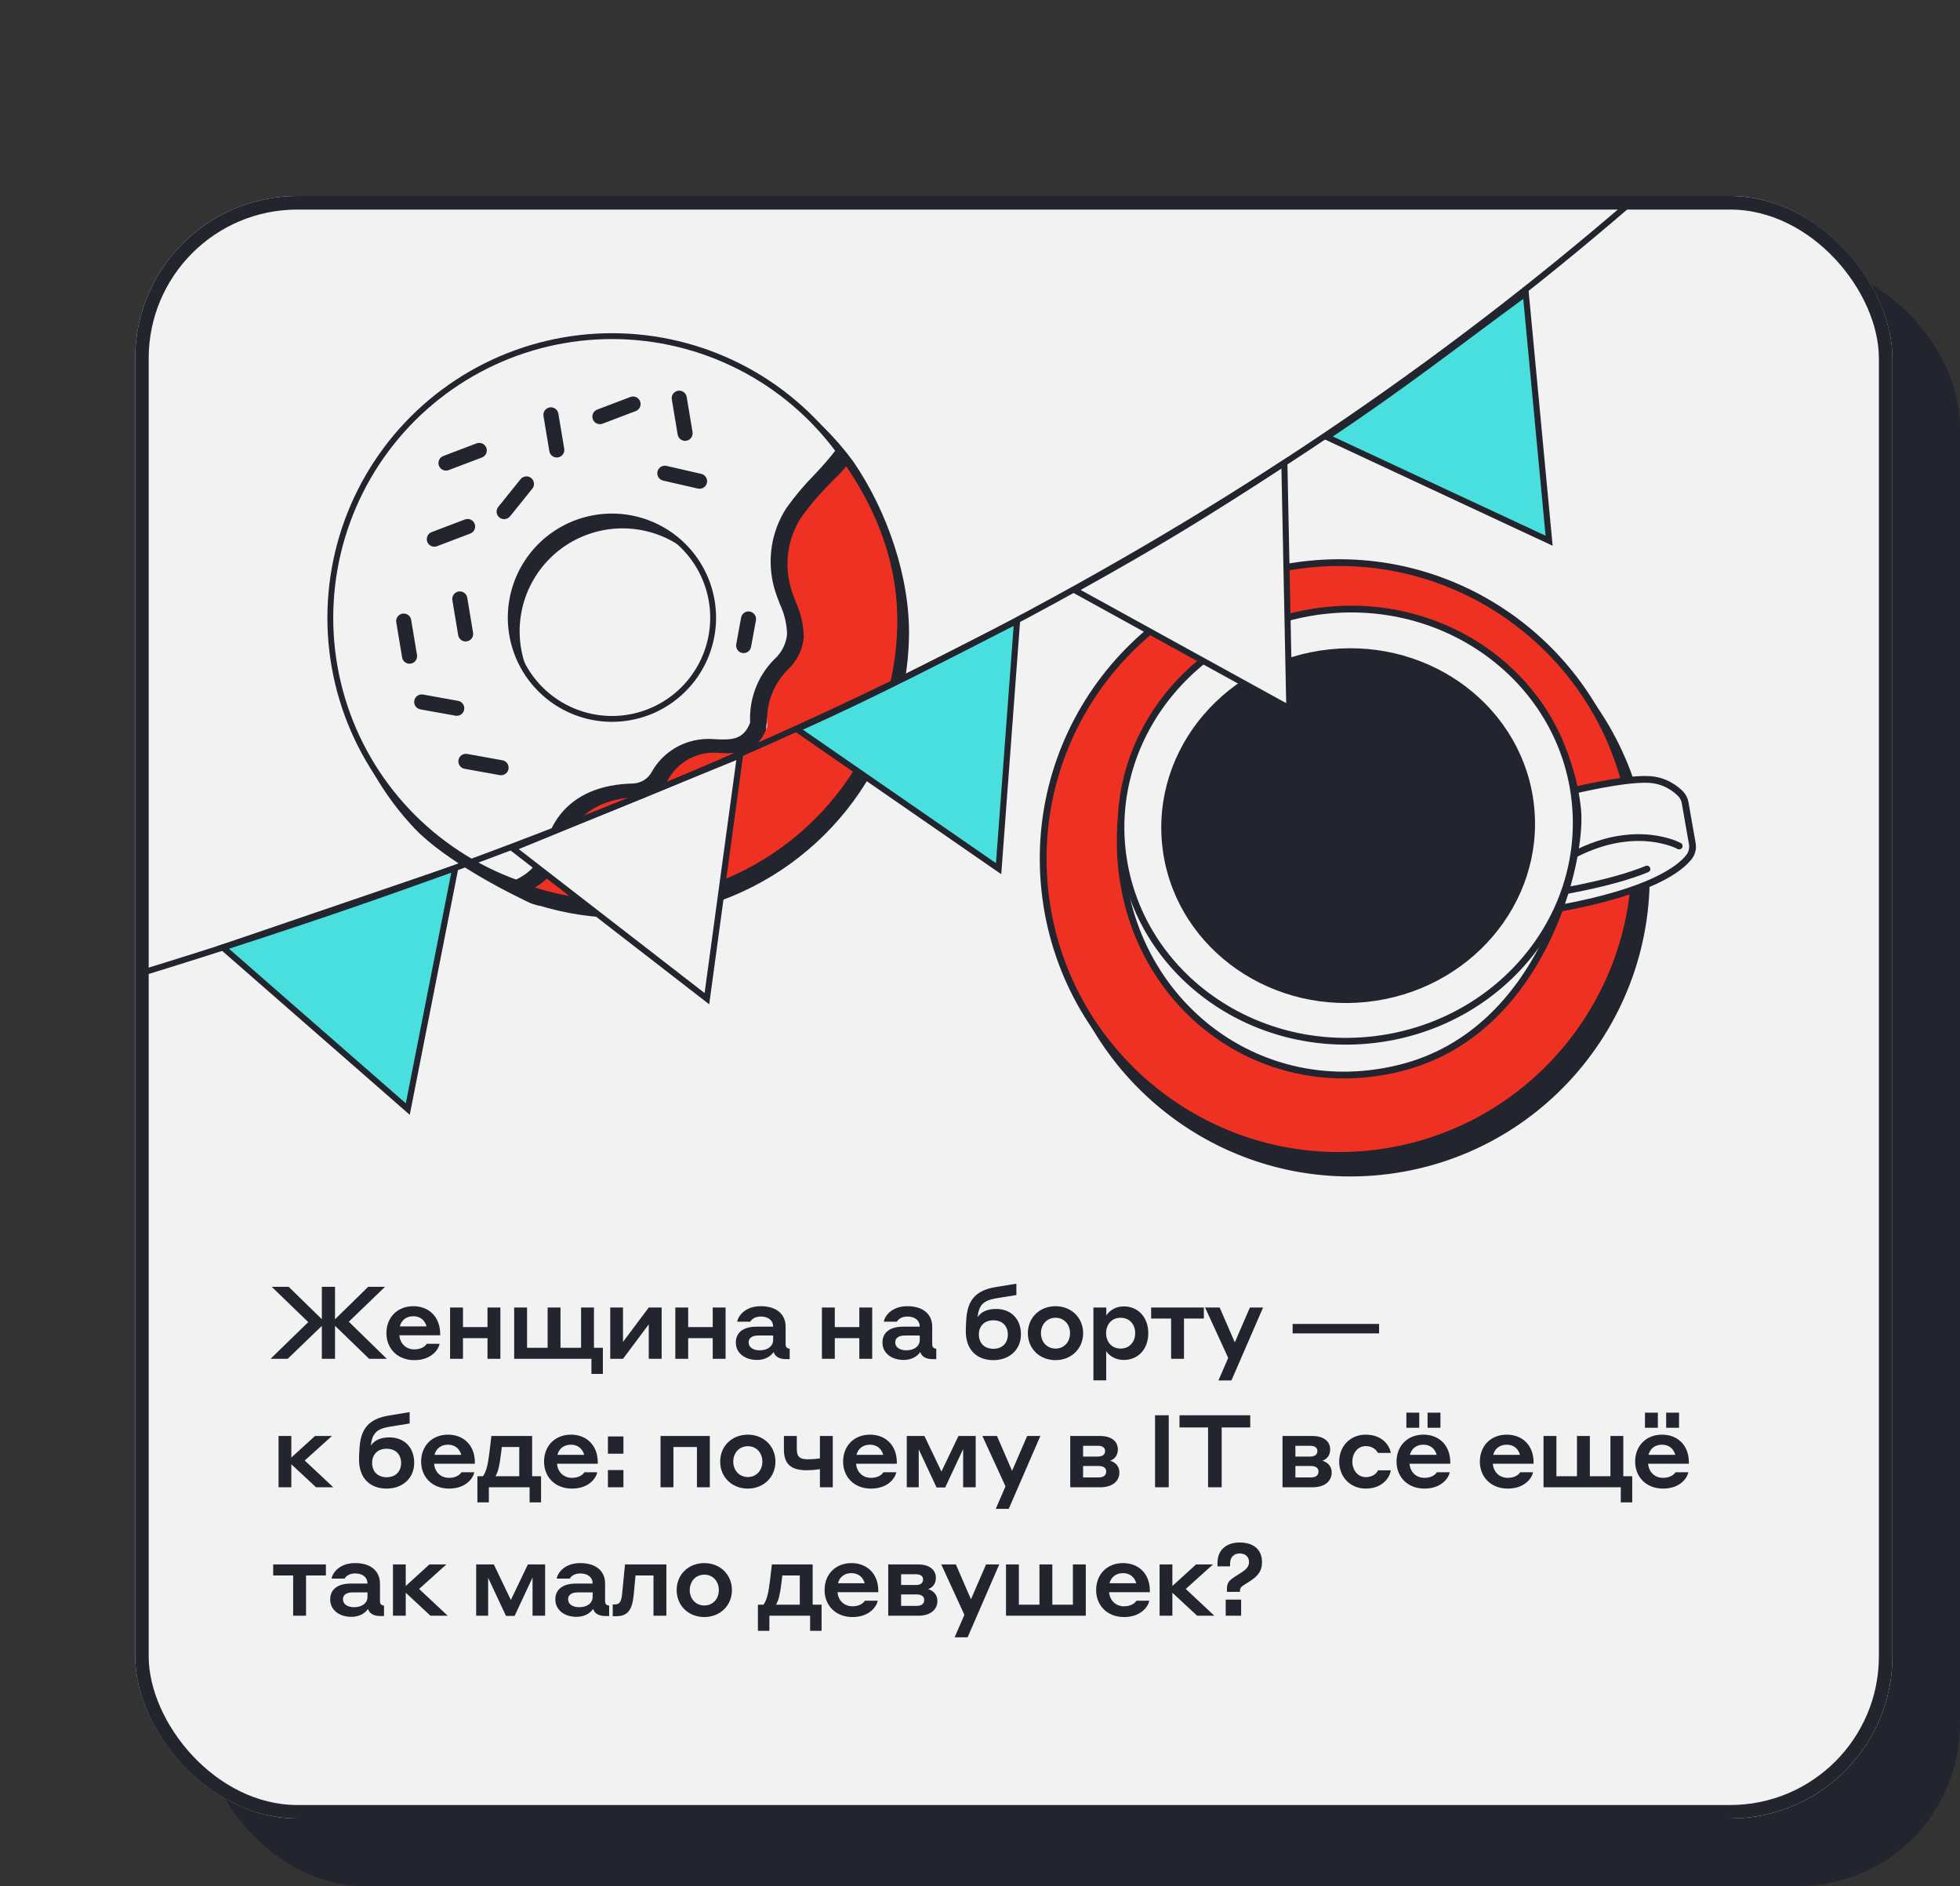
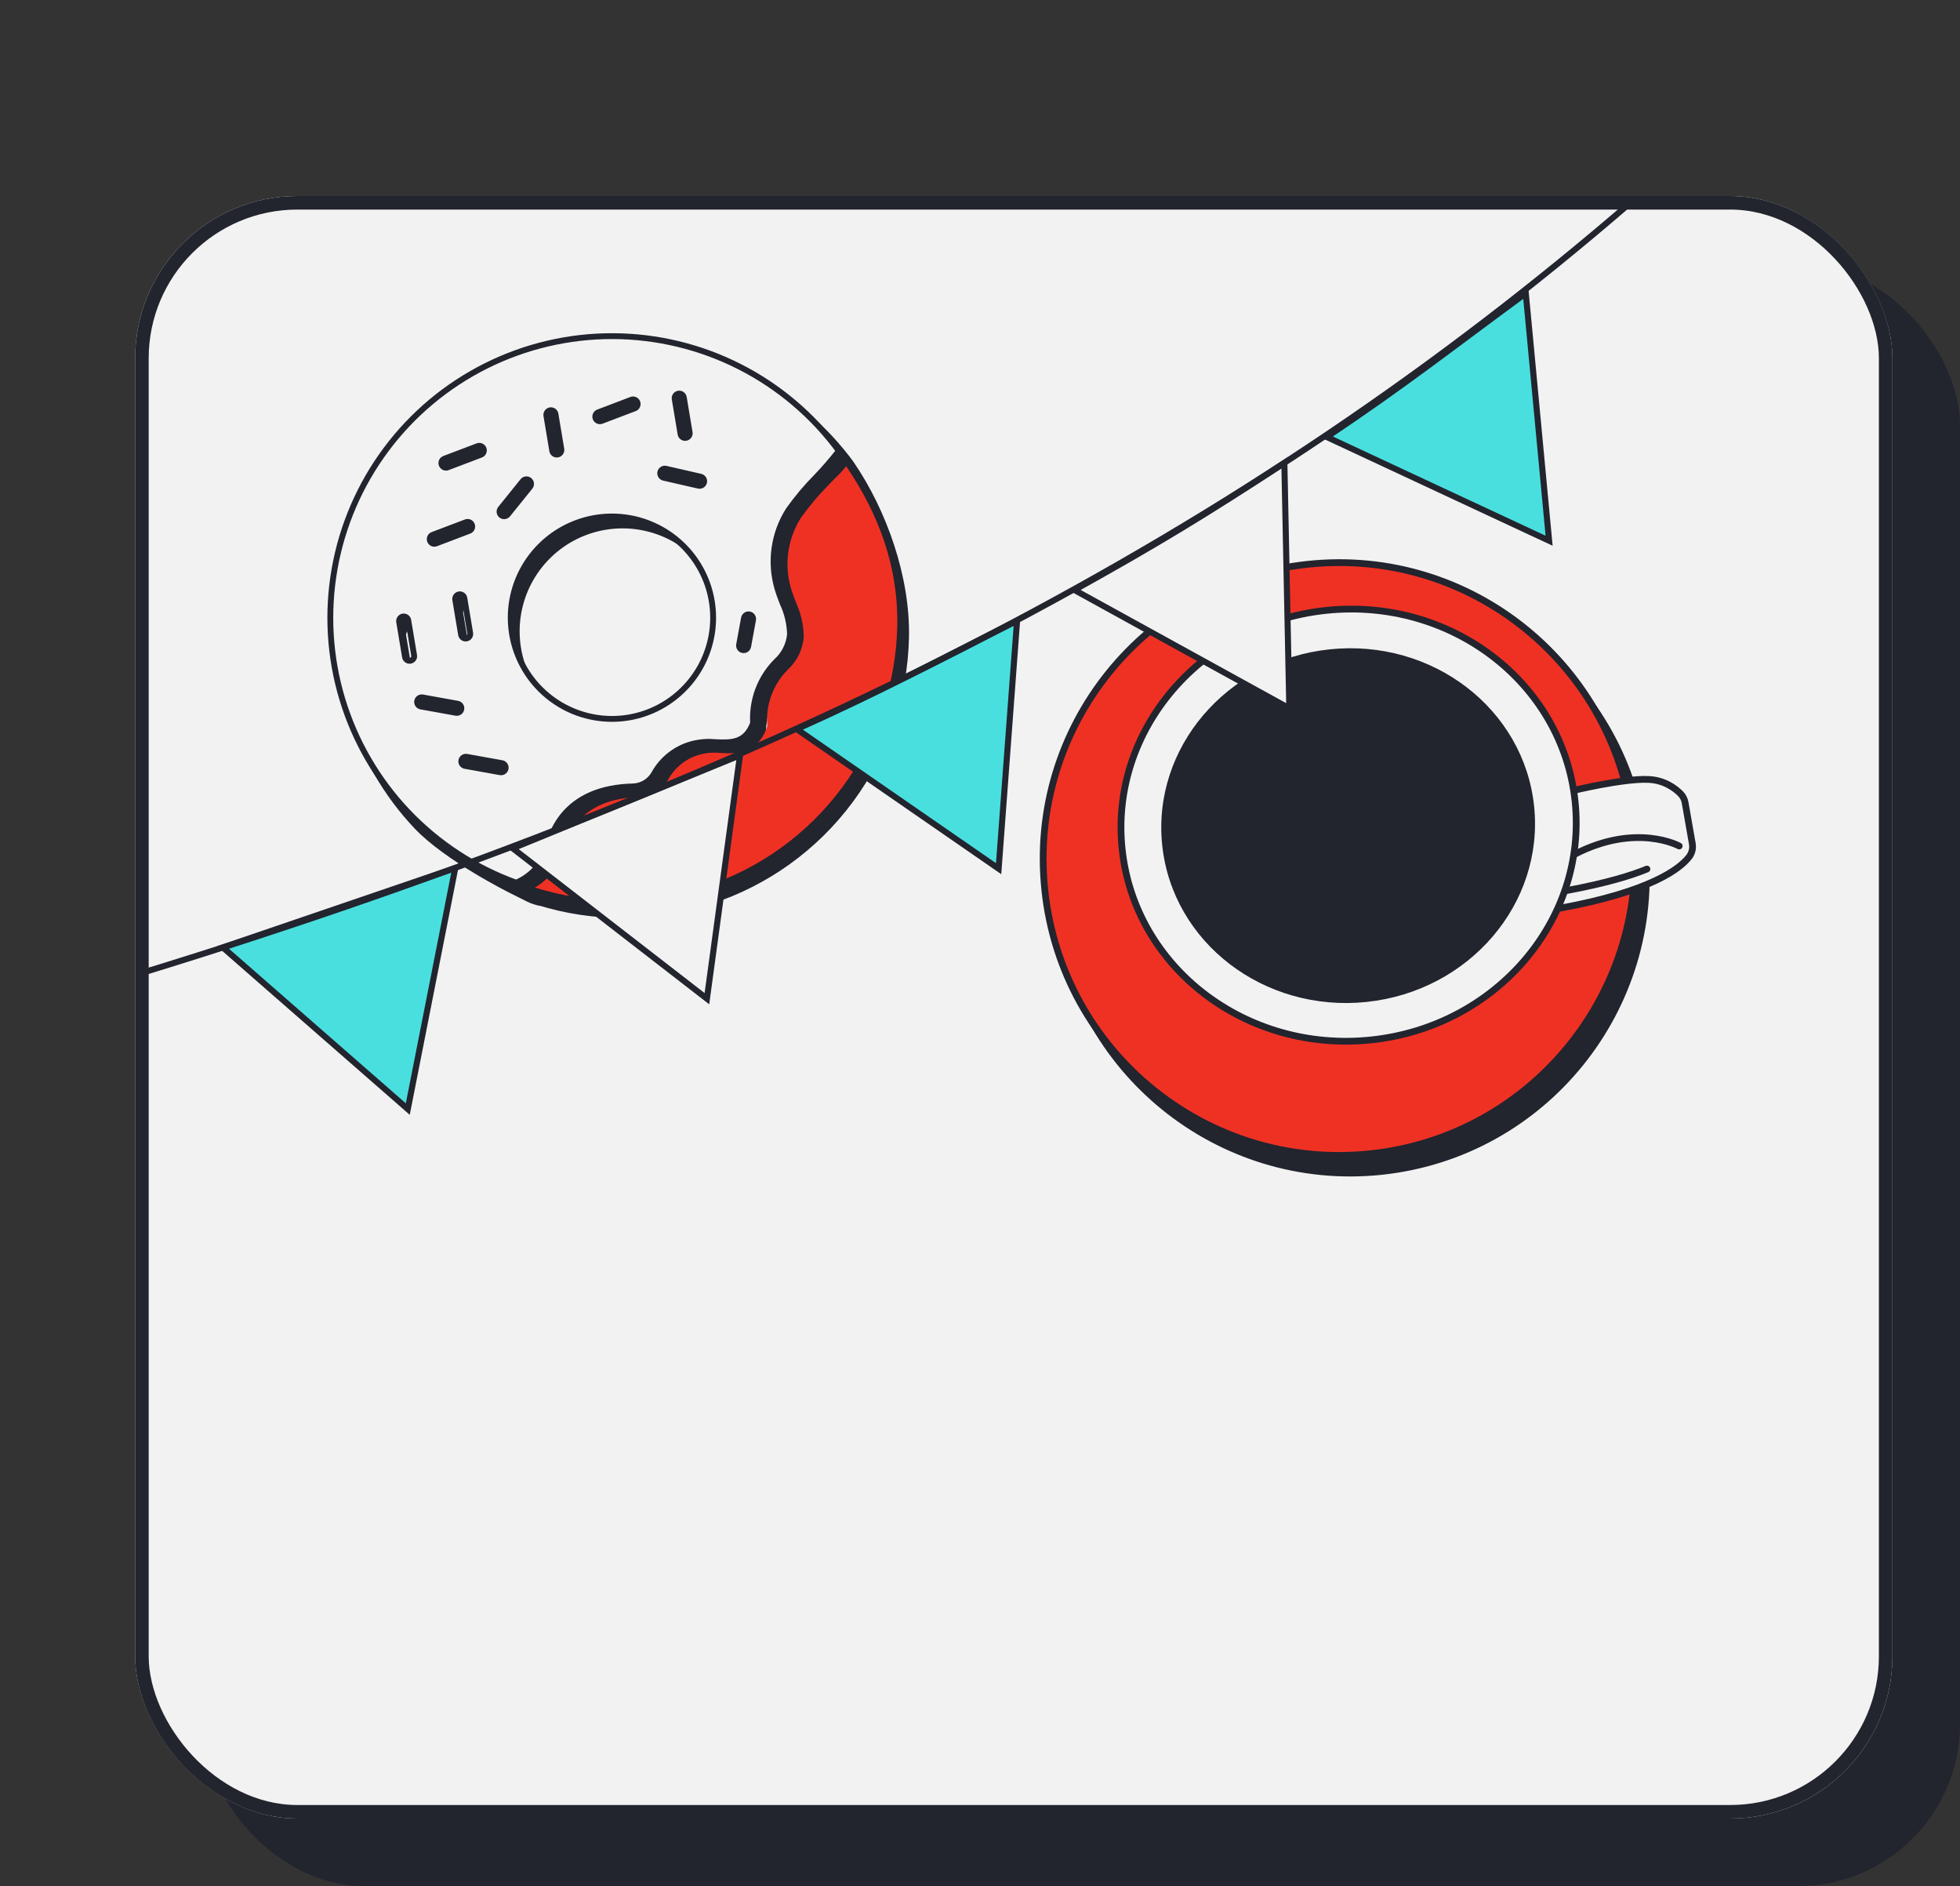
<svg xmlns="http://www.w3.org/2000/svg" width="290" height="279" viewBox="0 0 290 279" fill="none">
  <rect x="0" y="0" width="290" height="279" fill="#333333" stroke="none" />
  <rect x="30" y="39" width="260" height="240" rx="24" fill="#22242E" />
  <g clip-path="url(#clip0_1838_3435)">
    <rect x="20" y="29" width="260" height="240" rx="24" fill="#F2F2F2" />
    <path d="M82.624 127.392C83.025 125.904 83.718 124.511 84.664 123.294C86.958 120.404 90.545 118.881 95.319 118.774C95.987 118.747 96.636 118.543 97.2 118.184C97.764 117.825 98.223 117.323 98.531 116.729C99.224 115.519 100.182 114.481 101.333 113.693C102.484 112.906 103.799 112.389 105.178 112.182C105.984 112.057 106.803 112.033 107.616 112.109C109.979 112.218 112.22 112.324 113.355 109.241C113.249 107.54 113.504 105.836 114.103 104.241C114.702 102.645 115.631 101.195 116.83 99.984C118.02 98.926 118.763 97.456 118.908 95.871C119.795 94.481 120.485 91.878 119.795 90.415C119.507 89.664 118.921 87.488 118.694 86.697C118.135 84.737 117.338 84.635 117.633 82.618C117.927 80.6 117.597 78.898 118.694 77.179C119.948 75.413 121.342 73.752 122.864 72.211C124.065 70.963 125.198 69.651 126.26 68.282C122.335 62.949 117.216 58.61 111.312 55.612C105.409 52.615 98.885 51.042 92.263 51.02C85.642 50.998 79.108 52.527 73.184 55.486C67.261 58.444 62.113 62.749 58.153 68.056C54.193 73.362 51.532 79.523 50.382 86.043C49.232 92.564 49.625 99.263 51.531 105.604C53.437 111.945 56.801 117.752 61.356 122.558C65.91 127.364 75.469 132.105 75.469 132.105L78.063 133.402C78.063 133.402 80.524 134.623 81.349 133.618C82.174 132.613 82.329 128.658 82.624 127.392ZM111.976 93.475C111.99 93.383 112.022 93.294 112.07 93.215C112.119 93.135 112.183 93.066 112.259 93.011C112.335 92.957 112.421 92.918 112.512 92.898C112.603 92.877 112.697 92.875 112.789 92.892C112.881 92.909 112.969 92.944 113.047 92.996C113.125 93.047 113.191 93.114 113.243 93.191C113.295 93.269 113.33 93.357 113.347 93.448C113.364 93.54 113.363 93.635 113.343 93.726L112.613 97.701C112.584 97.861 112.499 98.005 112.375 98.109C112.25 98.214 112.093 98.271 111.93 98.271C111.888 98.271 111.846 98.267 111.804 98.26C111.623 98.226 111.463 98.122 111.359 97.97C111.254 97.819 111.215 97.632 111.248 97.451L111.976 93.475ZM102.127 59.672C102.308 59.642 102.495 59.685 102.645 59.792C102.794 59.899 102.896 60.062 102.926 60.243L103.807 65.525C103.837 65.707 103.794 65.893 103.687 66.043C103.58 66.193 103.418 66.294 103.236 66.325C103.198 66.331 103.159 66.335 103.121 66.334C102.956 66.334 102.797 66.275 102.672 66.169C102.547 66.063 102.464 65.915 102.437 65.753L101.555 60.471C101.525 60.29 101.569 60.103 101.676 59.953C101.783 59.804 101.945 59.702 102.127 59.672ZM99.393 71.495C99.413 71.406 99.451 71.322 99.504 71.248C99.556 71.173 99.624 71.11 99.701 71.061C99.779 71.013 99.865 70.98 99.955 70.965C100.045 70.949 100.138 70.952 100.227 70.973L105.449 72.17C105.616 72.207 105.764 72.305 105.863 72.444C105.963 72.584 106.007 72.755 105.988 72.925C105.969 73.096 105.888 73.253 105.76 73.367C105.632 73.481 105.466 73.544 105.295 73.543C105.242 73.543 105.19 73.537 105.139 73.525L99.917 72.328C99.828 72.308 99.743 72.27 99.669 72.218C99.594 72.165 99.531 72.098 99.482 72.02C99.433 71.943 99.4 71.857 99.385 71.767C99.37 71.677 99.372 71.585 99.393 71.495ZM90.035 62.49L95.045 60.584C95.13 60.552 95.221 60.536 95.312 60.539C95.404 60.542 95.493 60.563 95.577 60.6C95.66 60.638 95.735 60.692 95.798 60.758C95.86 60.825 95.909 60.903 95.941 60.988C95.974 61.074 95.989 61.165 95.986 61.256C95.983 61.347 95.962 61.437 95.925 61.52C95.887 61.604 95.834 61.679 95.767 61.741C95.7 61.804 95.622 61.853 95.537 61.885L90.533 63.785C90.361 63.846 90.173 63.837 90.008 63.761C89.843 63.684 89.715 63.546 89.651 63.376C89.586 63.206 89.591 63.018 89.664 62.851C89.737 62.685 89.872 62.553 90.041 62.485L90.035 62.49ZM82.818 62.178C83 62.148 83.186 62.191 83.336 62.298C83.486 62.406 83.587 62.568 83.618 62.749L84.499 68.031C84.529 68.213 84.486 68.4 84.379 68.549C84.271 68.699 84.109 68.8 83.927 68.831C83.889 68.838 83.851 68.841 83.812 68.841C83.648 68.84 83.489 68.781 83.364 68.675C83.239 68.569 83.155 68.421 83.128 68.26L82.247 62.977C82.217 62.796 82.26 62.609 82.367 62.46C82.474 62.31 82.636 62.209 82.818 62.178ZM66.9 69.466L71.904 67.566C72.076 67.5 72.267 67.506 72.436 67.582C72.604 67.657 72.735 67.797 72.8 67.969C72.866 68.141 72.86 68.333 72.785 68.501C72.709 68.669 72.57 68.8 72.397 68.865L67.393 70.767C67.314 70.796 67.231 70.811 67.147 70.811C66.984 70.812 66.826 70.755 66.701 70.651C66.575 70.547 66.49 70.403 66.461 70.242C66.431 70.082 66.459 69.916 66.54 69.775C66.62 69.633 66.747 69.523 66.9 69.466ZM65.146 80.915L70.15 79.015C70.322 78.95 70.514 78.956 70.682 79.032C70.85 79.108 70.981 79.247 71.046 79.42C71.112 79.592 71.106 79.784 71.03 79.952C70.954 80.12 70.814 80.251 70.642 80.316L65.638 82.216C65.558 82.246 65.475 82.261 65.39 82.261C65.228 82.261 65.07 82.204 64.944 82.1C64.819 81.996 64.735 81.851 64.705 81.691C64.676 81.531 64.704 81.365 64.784 81.224C64.864 81.082 64.992 80.973 65.144 80.915L65.146 80.915ZM70.784 95.711C70.814 95.892 70.77 96.079 70.663 96.228C70.556 96.378 70.394 96.48 70.212 96.51C70.175 96.516 70.136 96.52 70.098 96.52C69.934 96.52 69.775 96.461 69.649 96.355C69.524 96.248 69.44 96.101 69.413 95.939L68.533 90.657C68.509 90.478 68.555 90.296 68.663 90.151C68.77 90.005 68.93 89.907 69.108 89.878C69.286 89.848 69.469 89.889 69.617 89.992C69.766 90.095 69.869 90.251 69.904 90.429L70.784 95.711ZM61.776 99.863C61.738 99.869 61.7 99.873 61.661 99.872C61.497 99.872 61.338 99.813 61.213 99.707C61.087 99.601 61.004 99.453 60.977 99.291L60.096 94.009C60.066 93.827 60.109 93.641 60.216 93.491C60.323 93.341 60.486 93.24 60.668 93.209C60.85 93.179 61.036 93.222 61.186 93.33C61.336 93.437 61.438 93.599 61.468 93.781L62.348 99.063C62.362 99.154 62.359 99.246 62.338 99.336C62.317 99.425 62.279 99.509 62.225 99.583C62.171 99.658 62.103 99.721 62.025 99.769C61.947 99.816 61.86 99.848 61.769 99.863L61.776 99.863ZM68.76 107.705C68.718 107.705 68.677 107.701 68.636 107.694L63.364 106.744C63.183 106.711 63.023 106.607 62.919 106.455C62.815 106.304 62.775 106.118 62.808 105.937C62.842 105.756 62.945 105.596 63.097 105.492C63.248 105.388 63.435 105.348 63.615 105.381L68.888 106.33C69.058 106.361 69.211 106.455 69.316 106.593C69.422 106.731 69.471 106.903 69.456 107.076C69.441 107.248 69.361 107.409 69.234 107.526C69.106 107.644 68.939 107.709 68.765 107.709L68.76 107.705ZM75.432 116.65C75.39 116.649 75.349 116.646 75.308 116.64L70.036 115.691C69.944 115.677 69.856 115.645 69.776 115.596C69.697 115.548 69.629 115.484 69.574 115.408C69.52 115.333 69.482 115.247 69.461 115.157C69.441 115.066 69.439 114.972 69.455 114.881C69.471 114.789 69.506 114.702 69.556 114.624C69.607 114.546 69.673 114.48 69.75 114.428C69.827 114.376 69.913 114.339 70.004 114.321C70.096 114.303 70.189 114.304 70.28 114.323L75.554 115.271C75.725 115.302 75.878 115.395 75.983 115.533C76.088 115.671 76.138 115.843 76.123 116.016C76.107 116.189 76.028 116.35 75.9 116.467C75.772 116.584 75.605 116.649 75.432 116.65ZM75.89 78.119C75.732 78.119 75.578 78.065 75.455 77.965C75.313 77.849 75.222 77.682 75.202 77.5C75.182 77.317 75.236 77.135 75.35 76.992L78.708 72.822C78.823 72.678 78.992 72.586 79.175 72.566C79.358 72.546 79.542 72.6 79.686 72.715C79.83 72.831 79.922 72.999 79.942 73.182C79.962 73.365 79.908 73.549 79.792 73.693L76.433 77.863C76.368 77.942 76.286 78.005 76.194 78.048C76.101 78.092 76.001 78.114 75.899 78.115L75.89 78.119ZM76.883 93.388C76.883 90.376 77.775 87.431 79.449 84.927C81.122 82.422 83.5 80.47 86.283 79.317C89.066 78.165 92.128 77.863 95.082 78.45C98.036 79.038 100.75 80.488 102.88 82.618C105.01 84.747 106.46 87.461 107.048 90.415C107.636 93.369 107.334 96.431 106.182 99.214C105.029 101.997 103.077 104.375 100.573 106.049C98.068 107.722 95.124 108.615 92.112 108.615C88.074 108.611 84.204 107.005 81.349 104.151C78.494 101.296 76.888 97.425 76.883 93.388Z" fill="#22242E" />
    <path d="M126.282 68.318C124.768 68.318 125.012 71.933 123.872 73.162C122.409 74.646 121.066 76.243 119.856 77.939C118.866 79.49 118.216 81.234 117.95 83.056C117.684 84.877 117.808 86.734 118.313 88.503C118.525 89.243 118.811 89.991 119.089 90.715C119.85 92.356 120.258 94.139 120.287 95.948C120.132 97.843 119.268 99.609 117.867 100.894C116.762 101.99 115.909 103.314 115.369 104.774C114.829 106.234 114.615 107.795 114.741 109.347C114.742 109.428 114.728 109.509 114.701 109.586C113.237 113.756 109.947 113.617 107.545 113.492C106.851 113.426 106.151 113.441 105.46 113.537C104.282 113.709 103.158 114.144 102.172 114.809C101.185 115.475 100.361 116.354 99.761 117.382C99.337 118.193 98.707 118.877 97.933 119.366C97.159 119.854 96.27 120.129 95.356 120.162C91.015 120.259 87.783 121.605 85.753 124.163C84.913 125.25 84.298 126.493 83.946 127.821C83.637 129.076 83.08 130.256 82.306 131.292C81.532 132.327 80.558 133.196 79.442 133.847C87.848 136.483 96.867 136.434 105.245 133.707C113.622 130.979 120.941 125.708 126.183 118.628C131.425 111.547 134.33 103.008 134.494 94.2C134.658 85.391 131.257 75.588 126.282 68.318Z" fill="#22242E" />
-     <path d="M61.197 65.939L74.82 56.425L100.335 53.614L113.308 63.128L110.065 74.805L80.658 73.723L74.82 84.751L74.82 101.617L78.928 117.185L64.657 120.212L58.17 107.455L54.062 90.589L61.197 65.939Z" fill="#22242E" />
    <path d="M81.21 124.801C81.605 123.339 82.287 121.969 83.217 120.773C85.472 117.932 89 116.434 93.694 116.329C94.351 116.303 94.989 116.103 95.544 115.75C96.099 115.397 96.55 114.903 96.853 114.319C97.534 113.129 98.476 112.109 99.608 111.335C100.74 110.561 102.033 110.053 103.389 109.849C104.182 109.727 104.987 109.702 105.786 109.777C108.11 109.885 110.313 109.989 111.43 106.958C111.326 105.286 111.577 103.611 112.165 102.042C112.754 100.474 113.668 99.048 114.847 97.857C116.017 96.818 116.748 95.372 116.89 93.814C116.847 92.225 116.475 90.662 115.797 89.224C115.514 88.486 115.221 87.721 114.999 86.943C114.449 85.016 114.314 82.994 114.604 81.011C114.894 79.027 115.601 77.128 116.68 75.439C117.912 73.703 119.284 72.07 120.78 70.555C121.961 69.328 123.076 68.038 124.12 66.692C120.26 61.45 115.226 57.184 109.421 54.237C103.616 51.29 97.201 49.744 90.69 49.722C84.179 49.701 77.754 51.204 71.929 54.113C66.104 57.021 61.042 61.253 57.148 66.47C53.254 71.687 50.637 77.743 49.506 84.153C48.375 90.563 48.762 97.149 50.636 103.383C52.51 109.617 55.819 115.325 60.297 120.049C64.775 124.774 70.299 128.385 76.424 130.591C76.457 130.556 76.493 130.525 76.533 130.498C77.698 129.972 78.726 129.184 79.537 128.196C80.349 127.208 80.921 126.046 81.21 124.801ZM110.074 91.459C110.087 91.369 110.119 91.281 110.166 91.203C110.214 91.124 110.277 91.056 110.352 91.003C110.426 90.949 110.511 90.912 110.601 90.891C110.69 90.871 110.783 90.87 110.873 90.886C110.964 90.903 111.05 90.937 111.126 90.988C111.203 91.038 111.269 91.104 111.32 91.18C111.37 91.257 111.405 91.343 111.422 91.433C111.439 91.523 111.437 91.616 111.418 91.705L110.7 95.614C110.671 95.771 110.588 95.913 110.466 96.015C110.343 96.117 110.189 96.174 110.029 96.174C109.987 96.173 109.946 96.17 109.904 96.163C109.727 96.13 109.569 96.027 109.467 95.878C109.364 95.729 109.325 95.545 109.358 95.368L110.074 91.459ZM100.389 58.228C100.567 58.199 100.75 58.241 100.898 58.346C101.045 58.452 101.145 58.611 101.174 58.79L102.041 63.982C102.071 64.161 102.028 64.344 101.923 64.492C101.818 64.639 101.658 64.738 101.479 64.768C101.442 64.775 101.404 64.778 101.366 64.778C101.204 64.777 101.048 64.72 100.925 64.615C100.802 64.511 100.72 64.366 100.693 64.207L99.827 59.014C99.797 58.835 99.84 58.652 99.945 58.505C100.05 58.358 100.21 58.258 100.389 58.228ZM97.7 69.851C97.72 69.764 97.757 69.681 97.809 69.608C97.861 69.534 97.927 69.472 98.003 69.424C98.08 69.377 98.165 69.344 98.253 69.329C98.342 69.315 98.433 69.317 98.52 69.338L103.655 70.514C103.82 70.551 103.965 70.647 104.063 70.784C104.161 70.921 104.204 71.09 104.186 71.257C104.167 71.425 104.087 71.579 103.961 71.691C103.835 71.803 103.672 71.865 103.504 71.864C103.452 71.864 103.401 71.858 103.351 71.847L98.215 70.67C98.128 70.65 98.045 70.613 97.972 70.561C97.898 70.509 97.836 70.444 97.788 70.368C97.74 70.291 97.708 70.207 97.692 70.118C97.677 70.03 97.68 69.939 97.7 69.851ZM88.499 60.998L93.425 59.125C93.509 59.093 93.598 59.078 93.688 59.081C93.778 59.084 93.866 59.104 93.948 59.141C94.03 59.178 94.103 59.23 94.165 59.296C94.226 59.361 94.274 59.438 94.306 59.522C94.338 59.606 94.353 59.696 94.35 59.785C94.347 59.875 94.327 59.964 94.29 60.045C94.253 60.127 94.2 60.201 94.135 60.262C94.069 60.324 93.992 60.372 93.908 60.404L88.988 62.272C88.819 62.331 88.634 62.323 88.472 62.247C88.31 62.172 88.184 62.037 88.12 61.87C88.057 61.702 88.062 61.517 88.134 61.353C88.205 61.19 88.338 61.061 88.504 60.994L88.499 60.998ZM81.402 60.692C81.581 60.662 81.764 60.705 81.911 60.81C82.058 60.916 82.158 61.075 82.188 61.254L83.054 66.446C83.084 66.625 83.041 66.808 82.936 66.955C82.831 67.103 82.671 67.202 82.493 67.232C82.455 67.239 82.417 67.242 82.379 67.242C82.218 67.241 82.061 67.183 81.938 67.079C81.815 66.974 81.733 66.83 81.707 66.67L80.84 61.478C80.811 61.299 80.853 61.116 80.958 60.969C81.064 60.821 81.223 60.722 81.402 60.692ZM65.749 67.856L70.669 65.988C70.839 65.924 71.027 65.93 71.192 66.004C71.358 66.078 71.487 66.215 71.551 66.385C71.615 66.554 71.61 66.742 71.535 66.907C71.461 67.073 71.324 67.202 71.155 67.266L66.234 69.135C66.157 69.164 66.075 69.179 65.992 69.179C65.832 69.18 65.677 69.124 65.553 69.022C65.43 68.919 65.346 68.777 65.317 68.619C65.288 68.462 65.316 68.299 65.395 68.16C65.474 68.02 65.599 67.913 65.749 67.856ZM64.024 79.112L68.945 77.244C69.114 77.18 69.302 77.186 69.468 77.26C69.633 77.335 69.762 77.472 69.826 77.642C69.89 77.811 69.885 77.999 69.81 78.165C69.735 78.33 69.598 78.459 69.428 78.523L64.508 80.391C64.43 80.42 64.348 80.434 64.264 80.435C64.104 80.435 63.949 80.379 63.826 80.277C63.703 80.174 63.62 80.032 63.591 79.874C63.562 79.717 63.59 79.554 63.668 79.415C63.747 79.276 63.873 79.168 64.023 79.112L64.024 79.112ZM69.568 93.657C69.597 93.835 69.555 94.019 69.45 94.166C69.344 94.313 69.185 94.413 69.006 94.442C68.969 94.449 68.932 94.452 68.894 94.452C68.732 94.452 68.576 94.394 68.452 94.29C68.329 94.185 68.247 94.04 68.22 93.881L67.355 88.688C67.331 88.512 67.377 88.334 67.482 88.191C67.588 88.048 67.745 87.952 67.92 87.922C68.095 87.893 68.275 87.934 68.421 88.035C68.567 88.136 68.668 88.29 68.703 88.464L69.568 93.657ZM60.711 97.738C60.673 97.745 60.635 97.748 60.597 97.748C60.436 97.748 60.28 97.69 60.157 97.585C60.033 97.481 59.951 97.336 59.925 97.177L59.058 91.984C59.029 91.805 59.071 91.622 59.177 91.475C59.282 91.327 59.442 91.228 59.621 91.198C59.8 91.168 59.983 91.211 60.13 91.316C60.278 91.421 60.378 91.581 60.407 91.76L61.273 96.953C61.287 97.042 61.284 97.133 61.263 97.22C61.243 97.308 61.205 97.391 61.152 97.464C61.099 97.537 61.032 97.599 60.955 97.646C60.879 97.693 60.793 97.724 60.704 97.738L60.711 97.738ZM67.578 105.448C67.537 105.448 67.496 105.444 67.456 105.437L62.272 104.504C62.094 104.471 61.937 104.368 61.834 104.22C61.732 104.071 61.693 103.888 61.725 103.71C61.758 103.532 61.86 103.375 62.009 103.273C62.158 103.17 62.341 103.131 62.519 103.163L67.704 104.097C67.871 104.127 68.022 104.219 68.125 104.354C68.229 104.49 68.278 104.659 68.263 104.829C68.247 104.999 68.169 105.157 68.044 105.272C67.918 105.388 67.754 105.452 67.583 105.452L67.578 105.448ZM74.138 114.241C74.098 114.241 74.057 114.238 74.017 114.232L68.832 113.298C68.742 113.285 68.656 113.253 68.578 113.206C68.5 113.158 68.432 113.095 68.379 113.021C68.326 112.947 68.288 112.863 68.268 112.774C68.247 112.685 68.245 112.592 68.261 112.502C68.278 112.413 68.311 112.327 68.361 112.25C68.411 112.174 68.476 112.108 68.551 112.057C68.627 112.006 68.712 111.97 68.802 111.952C68.891 111.935 68.984 111.935 69.073 111.954L74.259 112.886C74.427 112.916 74.577 113.008 74.68 113.144C74.784 113.279 74.833 113.449 74.818 113.618C74.803 113.788 74.725 113.946 74.599 114.062C74.473 114.177 74.309 114.241 74.138 114.241ZM74.59 76.363C74.434 76.363 74.283 76.309 74.162 76.211C74.022 76.097 73.932 75.933 73.913 75.754C73.893 75.575 73.945 75.395 74.058 75.254L77.36 71.155C77.474 71.014 77.639 70.923 77.819 70.904C78 70.884 78.18 70.937 78.322 71.05C78.463 71.164 78.554 71.329 78.573 71.51C78.593 71.69 78.54 71.871 78.426 72.012L75.123 76.111C75.059 76.188 74.978 76.251 74.888 76.293C74.797 76.336 74.698 76.358 74.598 76.359L74.59 76.363ZM75.566 91.373C75.565 88.412 76.443 85.518 78.089 83.055C79.734 80.593 82.073 78.674 84.809 77.541C87.545 76.408 90.556 76.111 93.461 76.688C96.366 77.266 99.035 78.692 101.129 80.785C103.223 82.879 104.65 85.547 105.228 88.451C105.806 91.355 105.509 94.365 104.376 97.101C103.242 99.837 101.323 102.175 98.86 103.82C96.398 105.465 93.502 106.343 90.54 106.343C86.57 106.339 82.764 104.76 79.957 101.954C77.15 99.147 75.57 95.342 75.566 91.373Z" fill="#F2F2F2" stroke="#22242E" stroke-width="0.865" />
    <path d="M125.201 68.966C124.299 70.136 123.526 70.718 122.416 71.92C120.991 73.371 119.684 74.934 118.505 76.593C117.54 78.111 116.907 79.817 116.648 81.598C116.389 83.38 116.51 85.197 117.002 86.928C117.208 87.651 117.487 88.383 117.758 89.091C118.499 90.697 118.897 92.441 118.925 94.211C118.773 96.064 117.932 97.792 116.568 99.049C115.491 100.121 114.661 101.417 114.135 102.845C113.609 104.273 113.4 105.8 113.523 107.318C113.524 107.398 113.511 107.477 113.484 107.552C112.058 111.631 108.854 111.495 106.515 111.373C105.838 111.308 105.157 111.323 104.484 111.418C103.337 111.586 102.243 112.011 101.282 112.662C100.321 113.313 99.518 114.173 98.934 115.179C98.521 115.972 97.907 116.642 97.153 117.119C96.4 117.597 95.534 117.866 94.644 117.898C90.416 117.994 87.268 119.31 85.29 121.812C84.472 122.875 83.874 124.092 83.531 125.391C83.23 126.619 82.687 127.773 81.934 128.786C81.18 129.799 80.232 130.649 79.144 131.286C87.332 133.865 96.115 133.817 104.274 131.149C112.433 128.48 119.561 123.324 124.667 116.397C129.773 109.47 132.602 101.117 132.761 92.5C132.921 83.883 130.046 76.079 125.201 68.966Z" fill="#EF3124" />
-     <path d="M40.03 201L45.61 195.57L40.21 190.35H42.715L47.62 195.135V190.35H49.57V195.15L54.475 190.35H56.965L51.61 195.51L57.235 201H54.625L49.57 196.11V201H47.62V196.125L42.565 201H40.03ZM61.15 193.215C63.49 193.215 65.125 194.82 65.125 197.31V197.52H59.095C59.185 198.705 60.04 199.605 61.3 199.605C62.515 199.605 63.01 198.99 63.145 198.78H65.035C64.915 199.56 63.88 201.195 61.3 201.195C58.825 201.195 57.175 199.485 57.175 197.205C57.175 194.85 58.825 193.215 61.15 193.215ZM61.15 194.7C60.115 194.7 59.395 195.27 59.155 196.2H63.115C62.845 195.24 62.125 194.7 61.15 194.7ZM66.595 201V193.41H68.5V196.305H72.13V193.41H74.035V201H72.13V197.94H68.5V201H66.595ZM76.077 193.41H77.982V199.365H81.027V193.41H82.932V199.365H85.977V193.41H87.882V199.365H89.202V203.235H87.507V201H76.077V193.41ZM90.29 201V193.41H92.18V198.495L95.99 193.41H97.895V201H95.99V195.9L92.18 201H90.29ZM99.918 201V193.41H101.823V196.305H105.453V193.41H107.358V201H105.453V197.94H101.823V201H99.918ZM116.239 198.81C116.239 199.26 116.404 199.47 116.839 199.5V201.045H116.239C115.294 201.03 114.679 200.67 114.469 199.995C114.094 200.535 113.314 201.165 112.009 201.165C110.224 201.165 108.874 200.145 108.874 198.6C108.874 197.07 110.029 196.245 111.904 196.245H114.394C114.394 195.33 113.689 194.745 112.579 194.745C111.529 194.745 111.109 195.315 111.004 195.51H109.069C109.219 194.7 110.194 193.215 112.579 193.215C114.934 193.215 116.239 194.445 116.239 196.245V198.81ZM112.414 199.74C113.494 199.74 114.394 199.2 114.394 198.195V197.55H112.219C111.334 197.55 110.764 197.88 110.764 198.57C110.764 199.305 111.454 199.74 112.414 199.74ZM121.61 201V193.41H123.515V196.305H127.145V193.41H129.05V201H127.145V197.94H123.515V201H121.61ZM137.931 198.81C137.931 199.26 138.096 199.47 138.531 199.5V201.045H137.931C136.986 201.03 136.371 200.67 136.161 199.995C135.786 200.535 135.006 201.165 133.701 201.165C131.916 201.165 130.566 200.145 130.566 198.6C130.566 197.07 131.721 196.245 133.596 196.245H136.086C136.086 195.33 135.381 194.745 134.271 194.745C133.221 194.745 132.801 195.315 132.696 195.51H130.761C130.911 194.7 131.886 193.215 134.271 193.215C136.626 193.215 137.931 194.445 137.931 196.245V198.81ZM134.106 199.74C135.186 199.74 136.086 199.2 136.086 198.195V197.55H133.911C133.026 197.55 132.456 197.88 132.456 198.57C132.456 199.305 133.146 199.74 134.106 199.74ZM147.367 193.62C149.587 193.62 151.057 195.09 151.057 197.385C151.057 199.62 149.377 201.195 146.977 201.195C144.502 201.195 142.897 199.62 142.897 196.935C142.897 196.26 142.927 195.765 142.987 194.94C143.212 192.36 144.322 190.86 147.367 190.38L150.382 189.885V191.565L147.397 192.045C145.537 192.36 144.817 193.02 144.652 194.835C145.117 194.1 146.032 193.62 147.367 193.62ZM146.977 199.515C148.387 199.515 149.122 198.585 149.122 197.4C149.122 196.23 148.387 195.3 146.977 195.3C145.567 195.3 144.832 196.23 144.832 197.4C144.832 198.585 145.567 199.515 146.977 199.515ZM156.178 193.215C158.488 193.215 160.258 194.895 160.258 197.205C160.258 199.515 158.488 201.195 156.178 201.195C153.838 201.195 152.083 199.515 152.083 197.205C152.083 194.895 153.838 193.215 156.178 193.215ZM156.178 199.485C157.453 199.485 158.323 198.495 158.323 197.205C158.323 195.915 157.453 194.925 156.178 194.925C154.888 194.925 154.018 195.93 154.018 197.205C154.018 198.48 154.888 199.485 156.178 199.485ZM163.672 199.845V204.18H161.782V193.41H163.687V194.61C163.822 194.325 164.647 193.245 166.297 193.245C168.277 193.245 169.897 194.73 169.897 197.205C169.897 199.695 168.277 201.165 166.297 201.165C164.647 201.165 163.822 200.145 163.672 199.845ZM163.657 197.205C163.657 198.495 164.497 199.485 165.802 199.485C167.122 199.485 167.962 198.495 167.962 197.205C167.962 195.9 167.122 194.925 165.802 194.925C164.497 194.925 163.657 195.9 163.657 197.205ZM173.276 201V195.045H170.321V193.41H178.121V195.045H175.181V201H173.276ZM180.283 204.195L181.723 200.865L178.303 193.41H180.463L182.698 198.57L184.933 193.41H186.883L182.203 204.195H180.283ZM191.255 197.235V195.84H204.05V197.235H191.255ZM41.215 220V212.41H43.105V215.605L46.615 212.41H49.12L45.085 216.04L49.315 220H46.765L43.105 216.595V220H41.215ZM57.594 212.62C59.814 212.62 61.284 214.09 61.284 216.385C61.284 218.62 59.604 220.195 57.204 220.195C54.729 220.195 53.124 218.62 53.124 215.935C53.124 215.26 53.154 214.765 53.214 213.94C53.439 211.36 54.549 209.86 57.594 209.38L60.609 208.885V210.565L57.624 211.045C55.764 211.36 55.044 212.02 54.879 213.835C55.344 213.1 56.259 212.62 57.594 212.62ZM57.204 218.515C58.614 218.515 59.349 217.585 59.349 216.4C59.349 215.23 58.614 214.3 57.204 214.3C55.794 214.3 55.059 215.23 55.059 216.4C55.059 217.585 55.794 218.515 57.204 218.515ZM66.285 212.215C68.625 212.215 70.26 213.82 70.26 216.31V216.52H64.23C64.32 217.705 65.175 218.605 66.435 218.605C67.65 218.605 68.145 217.99 68.28 217.78H70.17C70.05 218.56 69.015 220.195 66.435 220.195C63.96 220.195 62.31 218.485 62.31 216.205C62.31 213.85 63.96 212.215 66.285 212.215ZM66.285 213.7C65.25 213.7 64.53 214.27 64.29 215.2H68.25C67.98 214.24 67.26 213.7 66.285 213.7ZM72.33 222.235H70.635V218.365H71.46C71.91 217.735 72.18 216.79 72.39 215.035L72.705 212.41H78.735V218.365H80.055V222.235H78.36V220H72.33V222.235ZM76.83 218.365V214.045H74.25L74.115 215.14C73.905 216.82 73.71 217.72 73.305 218.365H76.83ZM84.472 212.215C86.812 212.215 88.447 213.82 88.447 216.31V216.52H82.417C82.507 217.705 83.362 218.605 84.622 218.605C85.837 218.605 86.332 217.99 86.467 217.78H88.357C88.237 218.56 87.202 220.195 84.622 220.195C82.147 220.195 80.497 218.485 80.497 216.205C80.497 213.85 82.147 212.215 84.472 212.215ZM84.472 213.7C83.437 213.7 82.717 214.27 82.477 215.2H86.437C86.167 214.24 85.447 213.7 84.472 213.7ZM89.947 215.035V212.485H92.242V215.035H89.947ZM89.947 220V217.45H92.242V220H89.947ZM97.733 220V212.41H105.023V220H103.118V214.045H99.638V220H97.733ZM110.653 212.215C112.963 212.215 114.733 213.895 114.733 216.205C114.733 218.515 112.963 220.195 110.653 220.195C108.313 220.195 106.558 218.515 106.558 216.205C106.558 213.895 108.313 212.215 110.653 212.215ZM110.653 218.485C111.928 218.485 112.798 217.495 112.798 216.205C112.798 214.915 111.928 213.925 110.653 213.925C109.363 213.925 108.493 214.93 108.493 216.205C108.493 217.48 109.363 218.485 110.653 218.485ZM121.313 220V217.315C121.313 217.315 120.488 217.48 119.333 217.48C117.158 217.48 115.988 216.655 115.988 214.435V212.41H117.893V214.33C117.893 215.365 118.223 215.86 119.468 215.86C120.578 215.86 121.313 215.725 121.313 215.725V212.41H123.218V220H121.313ZM128.72 212.215C131.06 212.215 132.695 213.82 132.695 216.31V216.52H126.665C126.755 217.705 127.61 218.605 128.87 218.605C130.085 218.605 130.58 217.99 130.715 217.78H132.605C132.485 218.56 131.45 220.195 128.87 220.195C126.395 220.195 124.745 218.485 124.745 216.205C124.745 213.85 126.395 212.215 128.72 212.215ZM128.72 213.7C127.685 213.7 126.965 214.27 126.725 215.2H130.685C130.415 214.24 129.695 213.7 128.72 213.7ZM134.165 220V212.41H136.775L139.295 217.675L141.815 212.41H144.365V220H142.505V214.345L139.85 220.03H138.575L135.935 214.39V220H134.165ZM147.331 223.195L148.771 219.865L145.351 212.41H147.511L149.746 217.57L151.981 212.41H153.931L149.251 223.195H147.331ZM158.348 220V212.41H162.758C164.303 212.41 165.398 213.1 165.398 214.42C165.398 215.35 164.813 215.89 164.243 216.07C164.948 216.265 165.623 216.82 165.623 217.81C165.623 219.13 164.558 220 162.788 220H158.348ZM162.458 213.865H160.253V215.455H162.458C163.073 215.455 163.508 215.2 163.508 214.63C163.508 214.135 163.103 213.865 162.458 213.865ZM162.533 216.85H160.253V218.545H162.533C163.298 218.545 163.673 218.23 163.673 217.645C163.673 217.195 163.328 216.85 162.533 216.85ZM170.9 220V209.35H172.925V220H170.9ZM178.746 220V211.15H174.516V209.35H184.986V211.15H180.756V220H178.746ZM189.76 220V212.41H194.17C195.715 212.41 196.81 213.1 196.81 214.42C196.81 215.35 196.225 215.89 195.655 216.07C196.36 216.265 197.035 216.82 197.035 217.81C197.035 219.13 195.97 220 194.2 220H189.76ZM193.87 213.865H191.665V215.455H193.87C194.485 215.455 194.92 215.2 194.92 214.63C194.92 214.135 194.515 213.865 193.87 213.865ZM193.945 216.85H191.665V218.545H193.945C194.71 218.545 195.085 218.23 195.085 217.645C195.085 217.195 194.74 216.85 193.945 216.85ZM203.875 214.915C203.77 214.705 203.29 213.91 202.075 213.91C200.905 213.91 200.095 214.93 200.095 216.205C200.095 217.48 200.905 218.5 202.09 218.5C203.335 218.5 203.8 217.705 203.905 217.495H205.78C205.69 218.29 204.775 220.195 202.06 220.195C199.87 220.195 198.145 218.545 198.145 216.205C198.145 213.865 199.855 212.215 202.045 212.215C204.745 212.215 205.66 214.075 205.78 214.915H203.875ZM208.086 211.195V208.96H209.991V211.195H208.086ZM211.221 211.195V208.96H213.126V211.195H211.221ZM210.606 212.215C212.946 212.215 214.581 213.82 214.581 216.31V216.52H208.551C208.641 217.705 209.496 218.605 210.756 218.605C211.971 218.605 212.466 217.99 212.601 217.78H214.491C214.371 218.56 213.336 220.195 210.756 220.195C208.281 220.195 206.631 218.485 206.631 216.205C206.631 213.85 208.281 212.215 210.606 212.215ZM210.606 213.7C209.571 213.7 208.851 214.27 208.611 215.2H212.571C212.301 214.24 211.581 213.7 210.606 213.7ZM222.933 212.215C225.273 212.215 226.908 213.82 226.908 216.31V216.52H220.878C220.968 217.705 221.823 218.605 223.083 218.605C224.298 218.605 224.793 217.99 224.928 217.78H226.818C226.698 218.56 225.663 220.195 223.083 220.195C220.608 220.195 218.958 218.485 218.958 216.205C218.958 213.85 220.608 212.215 222.933 212.215ZM222.933 213.7C221.898 213.7 221.178 214.27 220.938 215.2H224.898C224.628 214.24 223.908 213.7 222.933 213.7ZM228.379 212.41H230.284V218.365H233.329V212.41H235.234V218.365H238.279V212.41H240.184V218.365H241.504V222.235H239.809V220H228.379V212.41ZM243.39 211.195V208.96H245.295V211.195H243.39ZM246.525 211.195V208.96H248.43V211.195H246.525ZM245.91 212.215C248.25 212.215 249.885 213.82 249.885 216.31V216.52H243.855C243.945 217.705 244.8 218.605 246.06 218.605C247.275 218.605 247.77 217.99 247.905 217.78H249.795C249.675 218.56 248.64 220.195 246.06 220.195C243.585 220.195 241.935 218.485 241.935 216.205C241.935 213.85 243.585 212.215 245.91 212.215ZM245.91 213.7C244.875 213.7 244.155 214.27 243.915 215.2H247.875C247.605 214.24 246.885 213.7 245.91 213.7ZM43.375 239V233.045H40.42V231.41H48.22V233.045H45.28V239H43.375ZM56.219 236.81C56.219 237.26 56.384 237.47 56.819 237.5V239.045H56.219C55.274 239.03 54.659 238.67 54.449 237.995C54.074 238.535 53.294 239.165 51.989 239.165C50.204 239.165 48.854 238.145 48.854 236.6C48.854 235.07 50.009 234.245 51.884 234.245H54.374C54.374 233.33 53.669 232.745 52.559 232.745C51.509 232.745 51.089 233.315 50.984 233.51H49.049C49.199 232.7 50.174 231.215 52.559 231.215C54.914 231.215 56.219 232.445 56.219 234.245V236.81ZM52.394 237.74C53.474 237.74 54.374 237.2 54.374 236.195V235.55H52.199C51.314 235.55 50.744 235.88 50.744 236.57C50.744 237.305 51.434 237.74 52.394 237.74ZM58.142 239V231.41H60.032V234.605L63.542 231.41H66.047L62.012 235.04L66.242 239H63.692L60.032 235.595V239H58.142ZM70.456 239V231.41H73.066L75.586 236.675L78.106 231.41H80.656V239H78.796V233.345L76.141 239.03H74.866L72.226 233.39V239H70.456ZM89.531 236.81C89.531 237.26 89.696 237.47 90.131 237.5V239.045H89.531C88.586 239.03 87.971 238.67 87.761 237.995C87.386 238.535 86.606 239.165 85.301 239.165C83.516 239.165 82.166 238.145 82.166 236.6C82.166 235.07 83.321 234.245 85.196 234.245H87.686C87.686 233.33 86.981 232.745 85.871 232.745C84.821 232.745 84.401 233.315 84.296 233.51H82.361C82.511 232.7 83.486 231.215 85.871 231.215C88.226 231.215 89.531 232.445 89.531 234.245V236.81ZM85.706 237.74C86.786 237.74 87.686 237.2 87.686 236.195V235.55H85.511C84.626 235.55 84.056 235.88 84.056 236.57C84.056 237.305 84.746 237.74 85.706 237.74ZM92.07 235.55L92.475 231.41H98.594V239H96.689V233.045H94.034L93.779 235.745C93.57 238.025 92.984 239.075 91.169 239.075H90.659V237.335H90.84C91.74 237.335 91.934 236.96 92.07 235.55ZM104.214 231.215C106.524 231.215 108.294 232.895 108.294 235.205C108.294 237.515 106.524 239.195 104.214 239.195C101.874 239.195 100.119 237.515 100.119 235.205C100.119 232.895 101.874 231.215 104.214 231.215ZM104.214 237.485C105.489 237.485 106.359 236.495 106.359 235.205C106.359 233.915 105.489 232.925 104.214 232.925C102.924 232.925 102.054 233.93 102.054 235.205C102.054 236.48 102.924 237.485 104.214 237.485ZM113.835 241.235H112.14V237.365H112.965C113.415 236.735 113.685 235.79 113.895 234.035L114.21 231.41H120.24V237.365H121.56V241.235H119.865V239H113.835V241.235ZM118.335 237.365V233.045H115.755L115.62 234.14C115.41 235.82 115.215 236.72 114.81 237.365H118.335ZM125.977 231.215C128.317 231.215 129.952 232.82 129.952 235.31V235.52H123.922C124.012 236.705 124.867 237.605 126.127 237.605C127.342 237.605 127.837 236.99 127.972 236.78H129.862C129.742 237.56 128.707 239.195 126.127 239.195C123.652 239.195 122.002 237.485 122.002 235.205C122.002 232.85 123.652 231.215 125.977 231.215ZM125.977 232.7C124.942 232.7 124.222 233.27 123.982 234.2H127.942C127.672 233.24 126.952 232.7 125.977 232.7ZM131.422 239V231.41H135.832C137.377 231.41 138.472 232.1 138.472 233.42C138.472 234.35 137.887 234.89 137.317 235.07C138.022 235.265 138.697 235.82 138.697 236.81C138.697 238.13 137.632 239 135.862 239H131.422ZM135.532 232.865H133.327V234.455H135.532C136.147 234.455 136.582 234.2 136.582 233.63C136.582 233.135 136.177 232.865 135.532 232.865ZM135.607 235.85H133.327V237.545H135.607C136.372 237.545 136.747 237.23 136.747 236.645C136.747 236.195 136.402 235.85 135.607 235.85ZM141.248 242.195L142.688 238.865L139.268 231.41H141.428L143.663 236.57L145.898 231.41H147.848L143.168 242.195H141.248ZM148.847 231.41H150.752V237.365H153.797V231.41H155.702V237.365H158.747V231.41H160.652V239H148.847V231.41ZM166.159 231.215C168.499 231.215 170.134 232.82 170.134 235.31V235.52H164.104C164.194 236.705 165.049 237.605 166.309 237.605C167.524 237.605 168.019 236.99 168.154 236.78H170.044C169.924 237.56 168.889 239.195 166.309 239.195C163.834 239.195 162.184 237.485 162.184 235.205C162.184 232.85 163.834 231.215 166.159 231.215ZM166.159 232.7C165.124 232.7 164.404 233.27 164.164 234.2H168.124C167.854 233.24 167.134 232.7 166.159 232.7ZM171.574 239V231.41H173.464V234.605L176.974 231.41H179.479L175.444 235.04L179.674 239H177.124L173.464 235.595V239H171.574ZM183.456 235.475H181.536V235.145C181.536 234.215 181.731 233.855 182.736 233.21L183.786 232.535C184.371 232.16 184.806 231.725 184.806 231.065C184.806 230.285 184.281 229.79 183.411 229.79C182.526 229.79 182.001 230.405 182.001 231.26V231.695H180.141V231.155C180.141 229.355 181.371 228.17 183.411 228.17C185.526 228.17 186.726 229.265 186.726 231.065C186.726 232.46 186.051 233.195 184.806 233.975L183.891 234.56C183.546 234.8 183.456 235.025 183.456 235.415V235.475ZM181.356 239V236.615H183.636V239H181.356Z" fill="#22242E" />
    <path d="M204.39 173.281C228.438 170.75 245.877 149.177 243.342 125.097C240.807 101.017 219.258 83.548 195.21 86.079C171.163 88.611 153.724 110.184 156.259 134.264C158.794 158.344 180.343 175.813 204.39 173.281Z" fill="#22242E" stroke="#22242E" stroke-linecap="round" stroke-linejoin="round" />
    <path d="M202.721 170.669C226.768 168.137 244.208 146.564 241.673 122.484C239.138 98.404 217.589 80.935 193.541 83.467C169.494 85.998 152.055 107.571 154.59 131.651C157.125 155.731 178.674 173.2 202.721 170.669Z" fill="#EF3124" stroke="#22242E" stroke-linecap="round" stroke-linejoin="round" />
    <path d="M232.451 117.01C232.451 117.01 240.133 115.127 243.89 115.295C246.279 115.394 247.864 116.621 248.646 117.4C249.004 117.767 249.244 118.23 249.328 118.732L250.391 124.789C250.516 125.478 250.348 126.197 249.918 126.753C248.562 128.502 244.276 131.878 230.803 134.349C211.849 137.822 232.452 117.02 232.452 117.02L232.451 117.01Z" fill="#F2F2F2" stroke="#22242E" stroke-linecap="round" stroke-linejoin="round" />
-     <path d="M225.097 101.841C227.581 104.345 232.414 110.1 233.426 119.715C234.191 126.983 228.401 152.693 207.195 157.977C184.747 163.574 164.382 145.978 165.816 122.067C166.805 105.532 204.402 81.005 225.097 101.841Z" fill="#F2F2F2" stroke="#22242E" stroke-linecap="round" stroke-linejoin="round" />
    <path d="M202.881 153.826C221.388 151.878 234.894 136.076 233.047 118.532C231.2 100.987 214.7 88.344 196.193 90.292C177.686 92.24 164.181 108.042 166.028 125.587C167.875 143.131 184.374 155.774 202.881 153.826Z" fill="#F2F2F2" stroke="#22242E" stroke-linecap="round" stroke-linejoin="round" />
    <path d="M202.215 148.207C217.409 146.607 228.498 133.636 226.982 119.234C225.466 104.833 211.919 94.454 196.725 96.054C181.531 97.653 170.443 110.625 171.959 125.027C173.475 139.428 187.021 149.806 202.215 148.207Z" fill="#22242E" />
    <path d="M248.453 125.142C248.453 125.142 242.125 121.639 232.959 126.379L248.453 125.142Z" fill="#F2F2F2" />
    <path d="M248.453 125.142C248.453 125.142 242.125 121.639 232.959 126.379" stroke="#22242E" stroke-linecap="round" stroke-linejoin="round" />
    <path d="M243.681 128.548C241.494 129.458 237.793 130.624 231.657 131.76L243.681 128.548Z" fill="#F2F2F2" />
    <path d="M243.681 128.548C241.494 129.458 237.793 130.624 231.657 131.76" stroke="#22242E" stroke-linecap="round" stroke-linejoin="round" />
  </g>
  <rect x="21" y="30" width="258" height="238" rx="23" stroke="#22242E" stroke-width="2" />
  <path d="M158.968 87.271C171.237 80.449 178.271 76.177 190.033 68.485L190.769 104.782L158.968 87.271Z" fill="#F2F2F2" stroke="#22242E" stroke-width="0.899" />
  <path d="M75.861 125.481L109.493 111.721L104.594 147.726L75.861 125.481Z" fill="#F2F2F2" stroke="#22242E" stroke-width="0.899" />
  <path d="M117.89 107.854C130.689 102.11 137.989 98.094 150.485 91.828L147.755 128.496L117.89 107.854Z" fill="#49DFDF" stroke="#22242E" stroke-width="0.899" />
  <path d="M196.303 64.639C207.958 56.833 214.483 51.651 225.752 43.38L229.204 79.987L196.303 64.639Z" fill="#49DFDF" stroke="#22242E" stroke-width="0.899" />
  <path d="M32.972 140.145L67.361 128.404L60.335 164.055L32.972 140.145Z" fill="#49DFDF" stroke="#22242E" stroke-width="0.899" />
  <path d="M20.485 144.069C116.798 114.539 185.022 78.498 241.221 30" stroke="#22242E" stroke-width="0.899" />
  <defs>
    <clipPath id="clip0_1838_3435">
      <rect x="20" y="29" width="260" height="240" rx="24" fill="white" />
    </clipPath>
  </defs>
</svg>